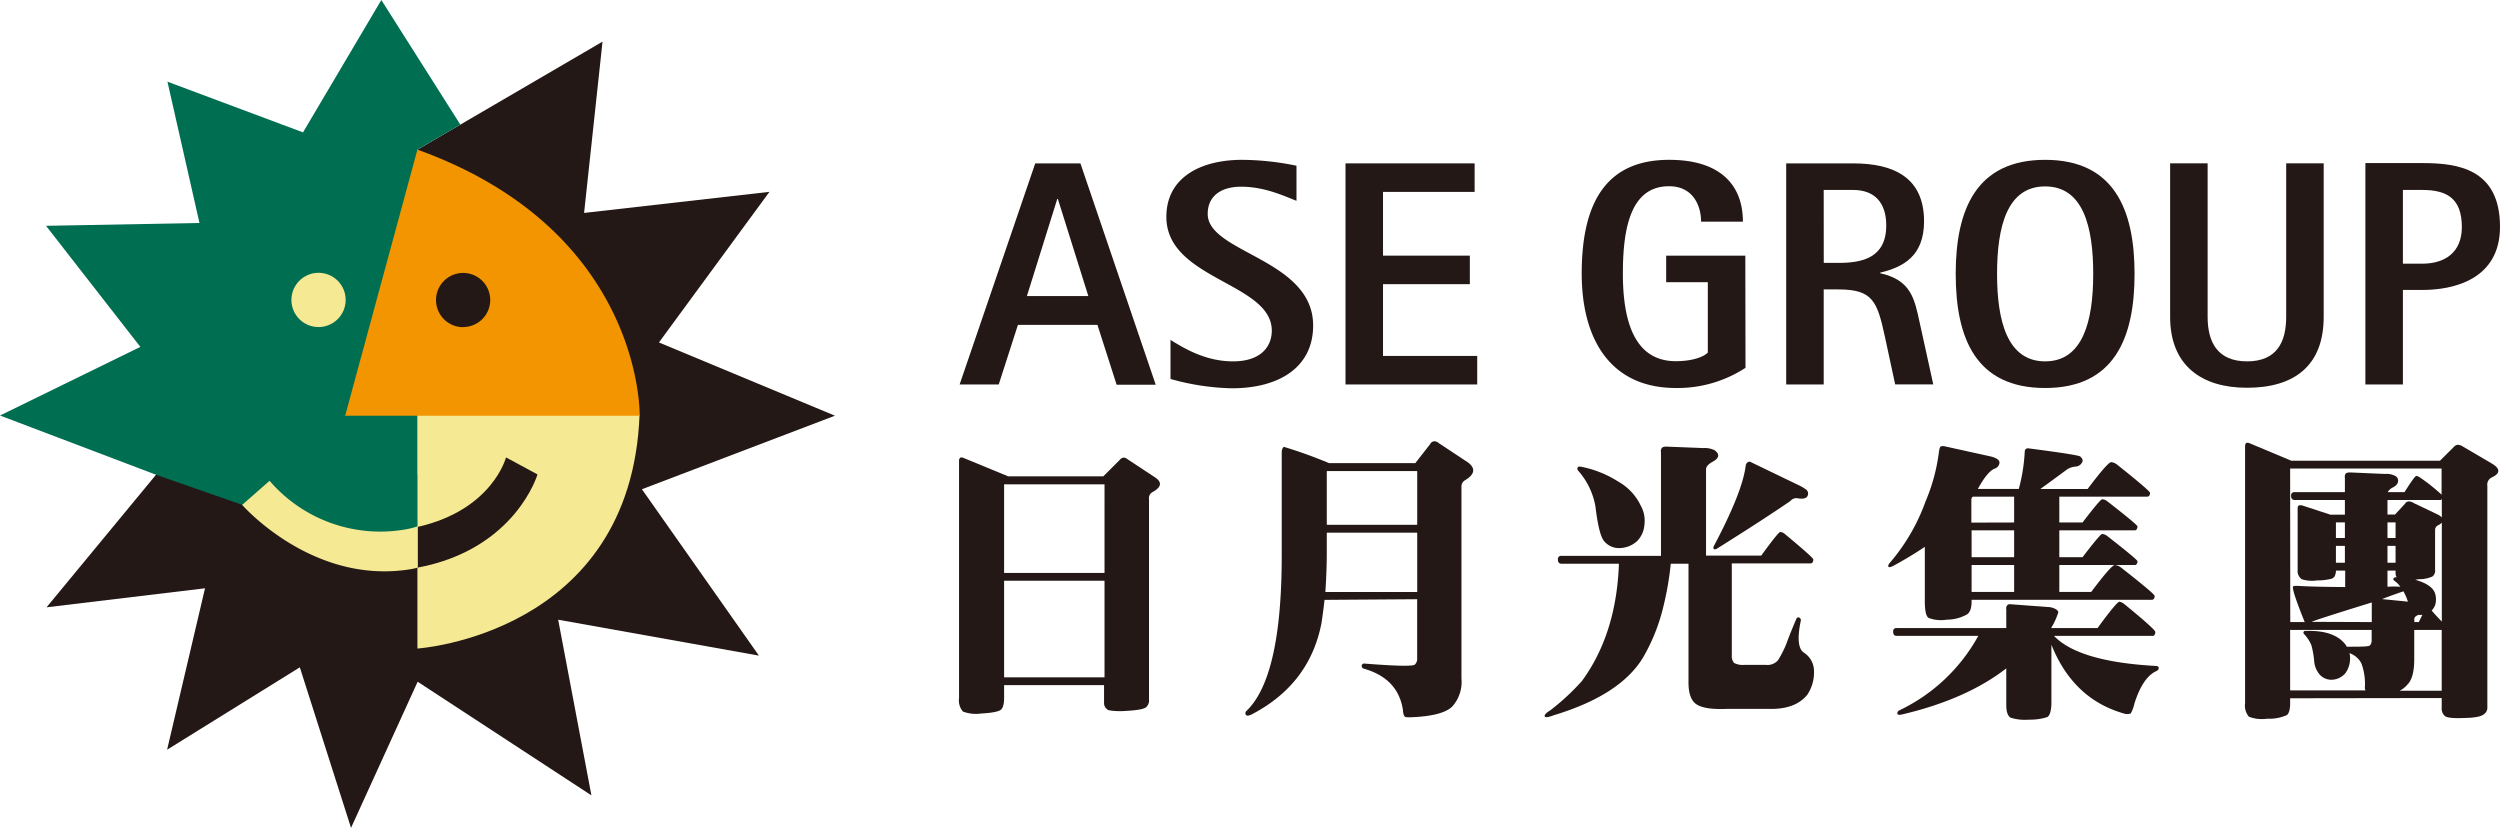
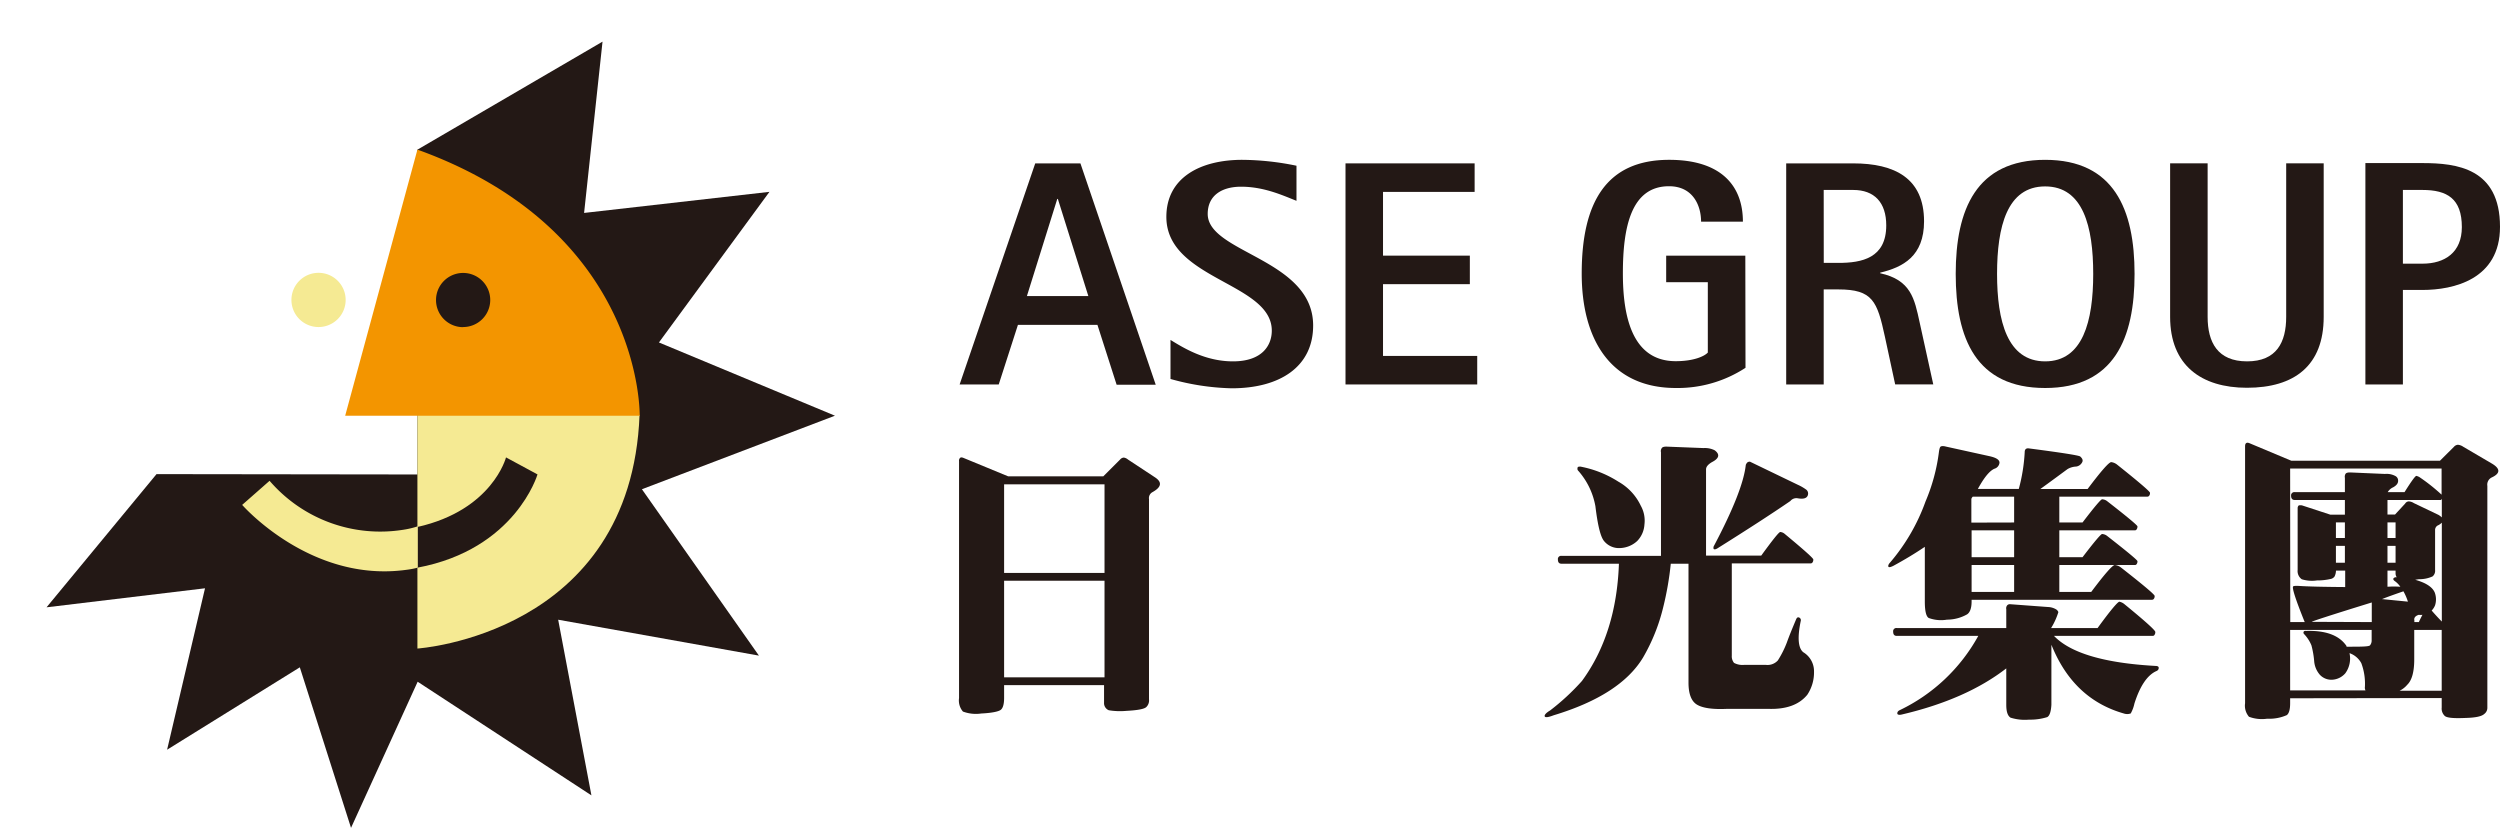
<svg xmlns="http://www.w3.org/2000/svg" id="圖層_1" data-name="圖層 1" viewBox="0 0 423.26 140.17">
  <defs>
    <style>.cls-1{fill:#231815;}.cls-2{fill:#006e51;}.cls-3{fill:#f5ea93;}.cls-4{fill:#f39500;}</style>
  </defs>
  <polygon class="cls-1" points="26.5 80.27 7.88 102.82 34.71 99.6 28.29 126.93 50.76 112.98 59.43 140.16 70.71 115.42 100.13 134.66 94.5 104.92 128.49 111 108.68 82.83 141.36 70.38 111.56 57.98 130.27 32.48 98.89 36.05 102.01 7.05 70.67 25.34 70.67 80.33 26.5 80.27" />
-   <polygon class="cls-2" points="26.5 80.41 70.67 95.82 70.67 25.33 77.94 21.1 64.56 0 51.3 22.41 28.35 13.83 33.77 37.75 7.79 38.23 23.76 58.73 0 70.35 26.5 80.41" />
  <path class="cls-3" d="M53.93,55.37a4.59,4.59,0,1,0-4.59-4.59A4.59,4.59,0,0,0,53.93,55.37Z" />
  <path class="cls-3" d="M70.67,69.88V89.22c12.72-2.87,15-11.78,15-11.78L91,80.32S87.29,93,70.67,96.11V109.8s36.18-2.35,37.61-39.56Z" />
  <path class="cls-3" d="M68.34,89.68a24.71,24.71,0,0,1-22.7-8.28L41,85.48s11.53,13.21,27.74,11a14.4,14.4,0,0,0,2-.38v-7A14.14,14.14,0,0,1,68.34,89.68Z" />
  <path class="cls-4" d="M108.3,70.39s.7-31.25-37.63-45.06L58.44,70.38Zm-29.88-15A4.59,4.59,0,1,1,83,50.78,4.59,4.59,0,0,1,78.42,55.37Z" />
  <path class="cls-1" d="M179,33.68h.1l5.16,16.44H173.86ZM162.47,65.09h6.62L172.34,55H185.8l3.25,10.14h6.62L182.92,27.66h-7.65Z" />
  <path class="cls-1" d="M219.5,34c-2.5-1-5.59-2.39-9.39-2.39-3.15,0-5.64,1.41-5.64,4.61,0,6.62,17.85,7.6,17.85,18.89,0,7-5.65,10.63-13.79,10.63a41.28,41.28,0,0,1-10.36-1.58V57.55c2.22,1.36,5.86,3.63,10.58,3.63,5,0,6.57-2.76,6.57-5.2,0-8.14-17.85-8.63-17.85-19.26,0-6.68,5.8-9.66,12.85-9.66a46.46,46.46,0,0,1,9.18,1Z" />
  <path class="cls-1" d="M227.8,27.66h21.86v4.83H234.15V43.28h14.7v4.83h-14.7V60.26H250.1v4.83H227.8Z" />
  <path class="cls-1" d="M295.52,62.27a21,21,0,0,1-11.78,3.42c-11.17,0-15.95-8.36-15.95-19.37,0-12,4.12-19.26,14.81-19.26,8.74,0,12.48,4.34,12.48,10.47H288c0-2.71-1.36-6-5.43-6-6.45,0-7.81,7-7.81,14.76,0,6.84,1.36,14.86,8.95,14.86,3,0,4.83-.81,5.43-1.46V47.78h-7.05v-4.5h13.4Z" />
  <path class="cls-1" d="M308.76,32.16h5c3.58,0,5.59,2.12,5.59,6,0,5.54-4.13,6.35-8.09,6.35h-2.49Zm-6.35,32.93h6.35V49h2.49c5.81,0,6.57,2,7.87,8l1.74,8.08h6.45L325,54.57c-.87-4-1.47-7.17-6.68-8.31v-.1c3.85-.92,7.43-2.77,7.43-8.69,0-7.32-5-9.81-12-9.81H302.41Z" />
  <path class="cls-1" d="M338.11,46.38c0-8,1.69-14.82,8.14-14.82s8.14,6.84,8.14,14.82-1.74,14.8-8.14,14.8S338.11,54.35,338.11,46.38Zm8.14,19.31c11.67,0,15.14-8.41,15.14-19.31s-3.47-19.32-15.14-19.32-15.14,8.41-15.14,19.32S334.53,65.69,346.25,65.69Z" />
  <path class="cls-1" d="M393.41,53.65c0,8.24-4.94,12-13,12-7.71,0-13-3.8-13-12v-26h6.35v26c0,4.29,1.68,7.53,6.68,7.53s6.62-3.24,6.62-7.53v-26h6.35Z" />
  <path class="cls-1" d="M406.82,32.16h3.31c4.17,0,6.67,1.46,6.67,6.29,0,4.29-2.88,6.19-6.67,6.19h-3.31Zm-6.35,32.93h6.35v-16h3.31c5.2,0,13.13-1.74,13.13-10.69,0-9.93-7.33-10.79-13.13-10.79h-9.66Z" />
  <path class="cls-1" d="M170,116v2.18c0,1-.19,1.71-.57,2s-1.48.53-3.31.62a6.25,6.25,0,0,1-3.09-.33,2.88,2.88,0,0,1-.66-2.28V78.07a.65.65,0,0,1,.19-.56c.13-.1.3-.08.52,0l7.59,3.13H186.8l2.84-2.84a.89.89,0,0,1,.62-.33,1.4,1.4,0,0,1,.71.33l4.55,3q1.9,1.23-.38,2.51a1.14,1.14,0,0,0-.61,1.19v33.9a1.56,1.56,0,0,1-.43,1.28c-.31.35-1.44.57-3.37.67a11.66,11.66,0,0,1-3-.1,1.3,1.3,0,0,1-.81-1.28V116Zm0-1.33h17V98.32H170ZM170,97h17V82H170Z" />
-   <path class="cls-1" d="M224.25,101.56c-.16,1.46-.34,2.77-.52,3.94q-2,10.34-11.81,15.45c-.54.26-.87.28-1,.06s-.09-.5.19-.72Q217,114.51,217,94.11V76.66c0-.56.16-.9.38-1a78.16,78.16,0,0,1,7.63,2.75h14.61l2.51-3.22a.83.83,0,0,1,.71-.48,1.06,1.06,0,0,1,.72.29l5,3.31c1.3,1,1.13,2-.52,3a1.19,1.19,0,0,0-.61,1v32.54a6.24,6.24,0,0,1-1.57,4.78c-1.11,1.08-3.47,1.68-7.11,1.81-.51,0-.83,0-.95-.15s-.25-.49-.28-1.09q-.81-5.35-6.64-7a.49.49,0,0,1-.34-.52.43.43,0,0,1,.53-.33q7.72.61,8.44.19a1.3,1.3,0,0,0,.42-1.09v-10Zm.38-12.71h15.31v-9.1H224.63Zm15.31,1.33H224.63v3.37c0,2.43-.11,4.67-.24,6.68h15.55Z" />
  <path class="cls-1" d="M267.59,79A18.23,18.23,0,0,1,274,81.55a9.15,9.15,0,0,1,3.79,4.07,5.16,5.16,0,0,1,.62,3.18,4.37,4.37,0,0,1-1.23,2.8,4.51,4.51,0,0,1-2.89,1.19,3.25,3.25,0,0,1-2.75-1.23q-.86-1.09-1.43-5.84a12.35,12.35,0,0,0-2.89-6,.47.47,0,0,1-.14-.47C267.09,79,267.28,79,267.59,79Zm28.74-.81,8.06,3.89a7.81,7.81,0,0,1,1.33.76.84.84,0,0,1,.38.9c-.12.6-.71.81-1.75.62a1.31,1.31,0,0,0-1.24.47q-4.64,3.18-12.33,8c-.31.19-.53.23-.66.1a.68.68,0,0,1,.09-.57q4.89-9.26,5.36-13.66c.13-.28.26-.44.38-.47A.52.52,0,0,1,296.33,78.18ZM274.09,95.44h-9.72c-.41,0-.61-.23-.61-.71a.54.54,0,0,1,.61-.62h16.84V76.57a.86.86,0,0,1,.14-.71c.12-.19.44-.27.95-.24l6.12.24a3.67,3.67,0,0,1,1.89.38c.92.69.76,1.37-.47,2-.7.41-1,.82-1,1.23v14.6h9.34c1.93-2.65,3-4,3.23-4a1.32,1.32,0,0,1,.76.33q4.83,4,4.83,4.32a.77.77,0,0,1-.19.57.54.54,0,0,1-.18.09H293.2V111a1.76,1.76,0,0,0,.38,1.23,3,3,0,0,0,1.66.34H299a2.36,2.36,0,0,0,2-.76,16.8,16.8,0,0,0,1.51-3c.45-1.26,1-2.57,1.57-3.93.13-.32.3-.43.52-.33a.48.48,0,0,1,.29.51c-.61,2.88-.46,4.67.42,5.37a3.75,3.75,0,0,1,1.81,3.31,6.8,6.8,0,0,1-1.14,3.89c-1.4,1.71-3.62,2.5-6.69,2.38h-6.83c-2.46.12-4.19-.12-5.17-.72s-1.42-1.9-1.42-3.7V95.44h-3a52.57,52.57,0,0,1-1.29,7.4,31.68,31.68,0,0,1-3.41,8.49q-3.84,6.36-15.13,9.77c-.91.35-1.42.41-1.51.19s.2-.59.9-1a38.78,38.78,0,0,0,5.4-5Q273.67,107.31,274.09,95.44Z" />
  <path class="cls-1" d="M348.65,100.22h5.4q3.42-4.56,4-4.56a2.09,2.09,0,0,1,1,.39q5.75,4.5,5.74,4.84a.73.73,0,0,1-.19.56.62.62,0,0,1-.24.1H333.8v.28c0,1.14-.28,1.86-.76,2.18a6.92,6.92,0,0,1-3.41.9,6,6,0,0,1-3.08-.28c-.45-.25-.67-1.19-.67-2.8V92.58c-1.64,1.11-3.43,2.19-5.35,3.23-.45.22-.72.27-.81.14s0-.42.28-.71a33.07,33.07,0,0,0,6-10.34,31.33,31.33,0,0,0,2.27-8.39c.07-.51.16-.81.29-.9s.43-.13.9,0l7.31,1.61c1.2.26,1.78.63,1.75,1.14a1.19,1.19,0,0,1-.86,1q-1.23.53-2.8,3.42h6.93a29.56,29.56,0,0,0,1-6.21q0-.72.66-.66,8.3,1.08,8.73,1.37.61.53.33,1a1.35,1.35,0,0,1-1,.71,3.14,3.14,0,0,0-1.47.43c-1.36,1-2.9,2.14-4.6,3.37h8q3.42-4.55,4-4.55a2,2,0,0,1,.94.38Q364,83.1,364,83.43a.74.74,0,0,1-.19.57.72.72,0,0,1-.24.09H348.65v4.37h3.93q3-3.93,3.32-3.93a1.51,1.51,0,0,1,.85.32c3.42,2.66,5.13,4.09,5.13,4.27a.8.8,0,0,1-.19.57.47.47,0,0,1-.19.1H348.65v4.55h3.93q3-3.93,3.32-3.93a1.53,1.53,0,0,1,.85.33q5.13,4,5.13,4.27a.77.77,0,0,1-.19.56.4.4,0,0,1-.19.09H348.65ZM341,88.46V84.09h-7a.83.83,0,0,0-.24.39v4Zm0,5.88V89.79H333.8v4.55Zm0,5.88V95.66H333.8v4.56Zm6.31,9v10.1c-.07,1.17-.3,1.87-.71,2.09a9.61,9.61,0,0,1-3.09.43,8,8,0,0,1-3.12-.34c-.48-.31-.72-1-.72-2.18v-6.16q-6.78,5.26-17.73,7.82c-.45.1-.68,0-.71-.14s0-.43.43-.62a29.93,29.93,0,0,0,13.27-12.56h-13.8c-.41,0-.61-.24-.61-.71a.54.54,0,0,1,.61-.62h18.54v-3.18a.8.8,0,0,1,.15-.66.62.62,0,0,1,.57-.19l6.35.47a2.87,2.87,0,0,1,1.42.43,1,1,0,0,1,.33.43,11.46,11.46,0,0,1-1.23,2.7h7.87c2.18-3,3.42-4.46,3.7-4.46a2,2,0,0,1,.81.39q5.27,4.31,5.26,4.73a.78.78,0,0,1-.19.57.42.42,0,0,1-.19.1H347.75q4.17,4.35,17.11,5.08c.41,0,.62.1.62.33s-.11.44-.43.56q-2.28,1.05-3.69,5.5a5.89,5.89,0,0,1-.62,1.66,1.78,1.78,0,0,1-1.19,0Q351,118.34,347.32,109.18Z" />
  <path class="cls-1" d="M387.73,118.22v.85c0,1.05-.19,1.71-.56,2a7.35,7.35,0,0,1-3.33.61,6.22,6.22,0,0,1-3.08-.33,2.89,2.89,0,0,1-.66-2.28V75.59c0-.29.06-.48.19-.57s.3-.08.52,0L387.92,78H413.1l2.37-2.36a1,1,0,0,1,.67-.34,1.91,1.91,0,0,1,.9.34l4.84,2.84c1.48.88,1.46,1.68-.05,2.37a1.35,1.35,0,0,0-.71,1.42v37.61a1.3,1.3,0,0,1-.53,1c-.44.41-1.48.63-3.12.67-2,.09-3.18,0-3.56-.34a1.71,1.71,0,0,1-.52-1.42v-1.61Zm9.53-8.87a.18.18,0,0,0,.05.14c2.4,0,3.72,0,3.94-.23a1.27,1.27,0,0,0,.28-.81v-1.8h-13.8v10.24h12.76a1,1,0,0,1-.1-.61,9.92,9.92,0,0,0-.61-4,3.62,3.62,0,0,0-2-1.7,4.24,4.24,0,0,1-.71,3.41,3.17,3.17,0,0,1-2.19,1.09,2.67,2.67,0,0,1-2.13-.85,4,4,0,0,1-.95-2.28,15.1,15.1,0,0,0-.47-2.7,6.2,6.2,0,0,0-1.24-1.9A.34.34,0,0,1,390,107q.09-.23.42-.18Q395.41,106.66,397.26,109.35Zm10.29,6.59a3.92,3.92,0,0,1-1.28,1h7.12V106.65h-4.65v5C408.74,113.75,408.34,115.19,407.55,115.94Zm-6-10.62V102q-10.15,3.14-10.15,3.28s0,0,0,0Zm7.21-.38v.38h.76c.19-.41.39-.82.61-1.23a2,2,0,0,1-.61,0C409,104.24,408.71,104.53,408.74,104.94Zm-5.46-3.51,4.37.43a9.27,9.27,0,0,0-.76-1.75C405.56,100.58,404.36,101,403.28,101.43Zm8.4,1.95c.63.72,1.2,1.34,1.71,1.85V88.49a2.48,2.48,0,0,1-.57.42.87.87,0,0,0-.57.86V96.5a1.23,1.23,0,0,1-.43,1.09,5.36,5.36,0,0,1-2.32.47l-.62.1c1.83.51,2.94,1.24,3.32,2.18a3.32,3.32,0,0,1,.05,2.13A2.73,2.73,0,0,1,411.68,103.38Zm-23.95,1.94h2.47a.57.57,0,0,1-.1-.19c-1.45-3.6-2.08-5.55-1.89-5.83.06-.1.37-.13,1-.1q2.26.15,7.82.19V96.6h-1.56a2.35,2.35,0,0,1-.24,1,1.06,1.06,0,0,1-.71.43,9.89,9.89,0,0,1-2.28.24,5.72,5.72,0,0,1-2.56-.2A1.69,1.69,0,0,1,389,96.5V86a.63.63,0,0,1,.19-.43,1.29,1.29,0,0,1,.57,0l4.79,1.57H397V84.65h-8.49c-.41,0-.62-.24-.62-.72a.55.55,0,0,1,.62-.61H397V80.9a.94.94,0,0,1,.1-.66c.12-.2.42-.27.9-.25l5.78.25a3.12,3.12,0,0,1,1.8.37.87.87,0,0,1,.43.81c0,.42-.29.78-.85,1.09a2,2,0,0,0-.91.81h2.85c1.14-1.83,1.82-2.75,2-2.75a1.84,1.84,0,0,1,.57.24,31.65,31.65,0,0,1,3.7,2.94V79.33H387.73Zm17.93-7.59h.09a1.2,1.2,0,0,1-.19-.7V96.6h-1.37v2.74a16.2,16.2,0,0,1,2.18,0,3.94,3.94,0,0,0-1-1c-.16-.13-.22-.26-.19-.38A.52.52,0,0,1,405.66,97.73ZM397,95.27V92.42h-1.52v2.85Zm7.21-2.85v2.85h1.37V92.42Zm0-7.77v2.46h1.28l1.71-1.85a.76.76,0,0,1,.61-.37,1.67,1.67,0,0,1,.85.28l4.18,2a3,3,0,0,1,.57.43V84.45a.19.19,0,0,0-.05.1c-.06.06-.11.1-.14.1h-9ZM397,91.09V88.44h-1.52v2.65Zm7.21-2.65v2.65h1.37V88.44Z" />
</svg>